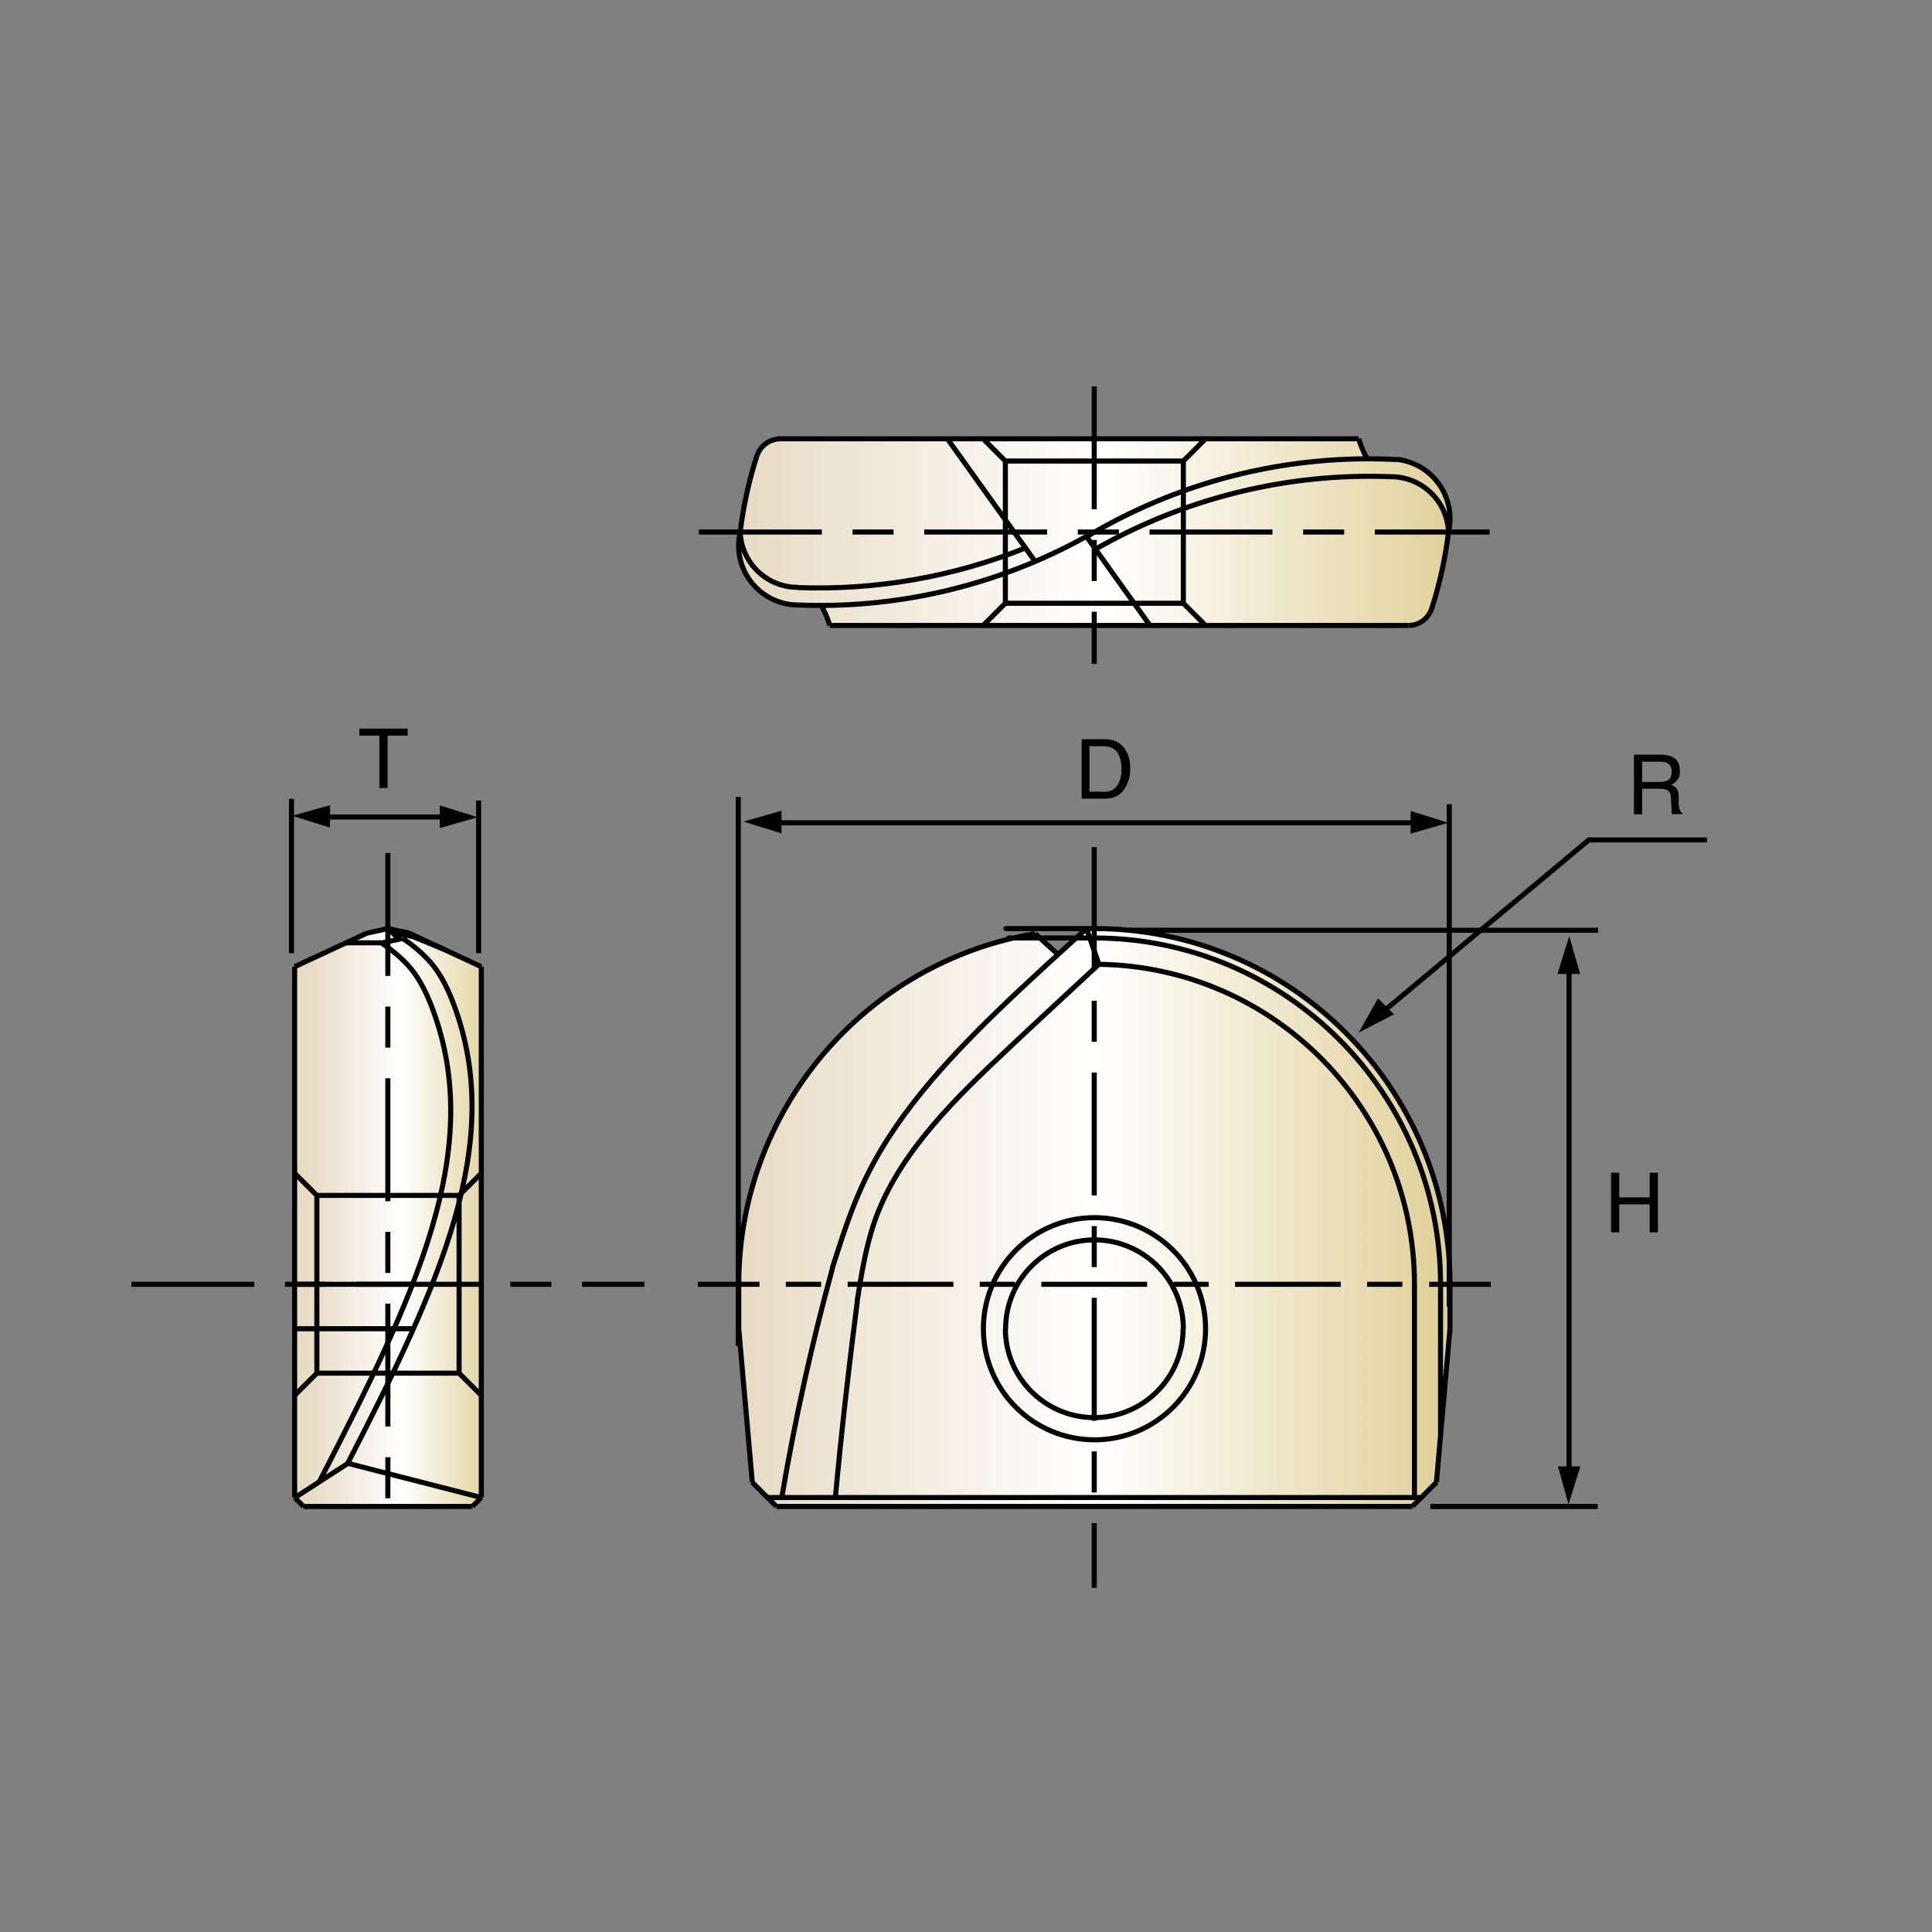
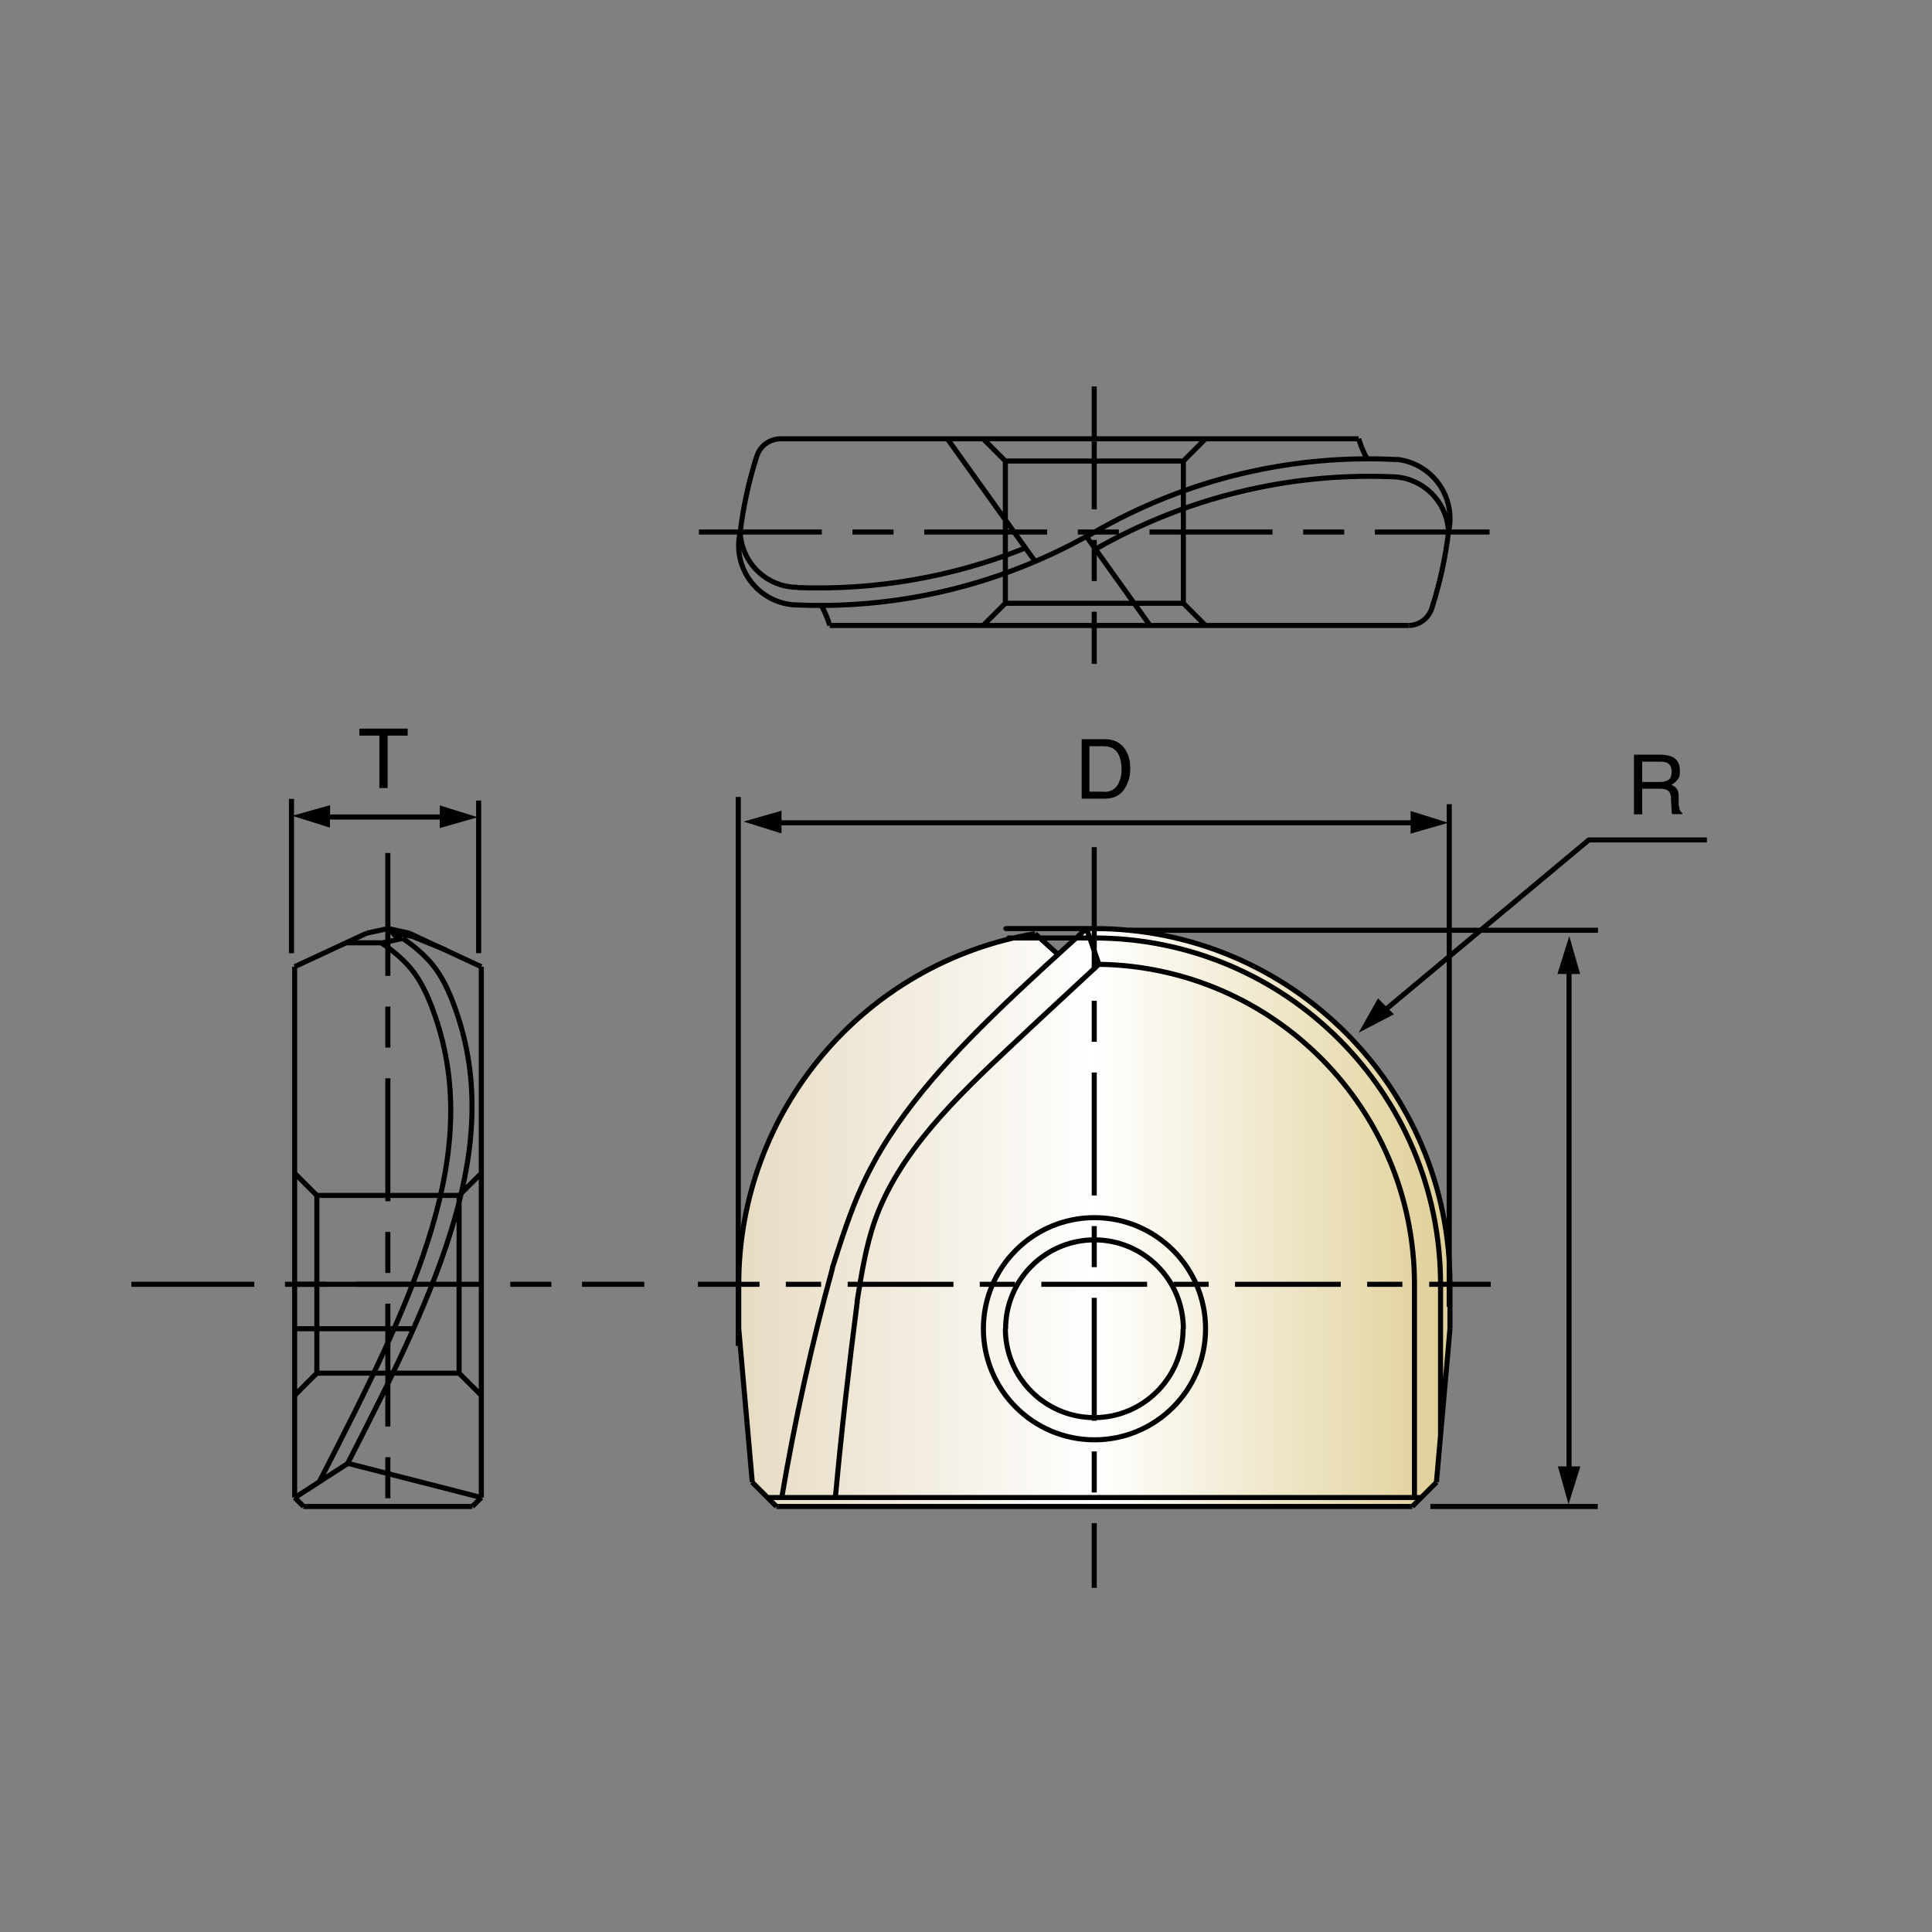
<svg xmlns="http://www.w3.org/2000/svg" id="Layer_1" data-name="Layer 1" viewBox="0 0 800 800">
  <rect x="0" y="0" width="800" height="800" fill="#808080" stroke="none" />
  <defs>
    <style>
      .cls-1, .cls-2, .cls-3, .cls-4, .cls-5, .cls-6 {
        fill: none;
      }

      .cls-2, .cls-3, .cls-4, .cls-5, .cls-6 {
        stroke: #000;
        stroke-width: 2.1px;
      }

      .cls-7 {
        fill: url(#linear-gradient-3);
      }

      .cls-8 {
        fill: url(#linear-gradient-2);
      }

      .cls-9 {
        fill: url(#linear-gradient);
      }

      .cls-3 {
        stroke-dasharray: 43.8 10.9 14.6 10.9;
      }

      .cls-3, .cls-4, .cls-5, .cls-6 {
        stroke-miterlimit: 10;
      }

      .cls-10 {
        clip-path: url(#clippath-1);
      }

      .cls-11 {
        clip-path: url(#clippath-2);
      }

      .cls-4 {
        stroke-dasharray: 50.9 12.7 17 12.7;
      }

      .cls-5 {
        stroke-dasharray: 14.6 10.9;
      }

      .cls-12 {
        clip-path: url(#clippath);
      }
    </style>
    <clipPath id="clippath">
-       <polygon class="cls-1" points="151.9 386.4 151.9 387.1 124.1 399.3 121.6 401.8 121.6 618.8 126.6 623.8 195.6 623.8 199.3 618.8 199.3 401.3 172.5 387.8 162.1 384.5 151.9 386.4" />
-     </clipPath>
+       </clipPath>
    <linearGradient id="linear-gradient" x1="-242.7" y1="3.7" x2="-235.7" y2="3.7" gradientTransform="translate(2797.1 463.5) scale(11)" gradientUnits="userSpaceOnUse">
      <stop offset="0" stop-color="#e7dbc3" />
      <stop offset=".5" stop-color="#fff" />
      <stop offset="1" stop-color="#e0d098" />
    </linearGradient>
    <clipPath id="clippath-1">
-       <path class="cls-1" d="M322.9,181.7c-9.3,1.5-9.5,7.2-9.5,7.2l-7.4,34.6c-2.4,15.3,12.4,23.9,12.4,23.9,7.6,5.4,21.8,3.4,21.8,3.4l4.9,8.3h236.6c7.6,0,9.9-3.6,9.9-3.6,4.6-8.2,8.8-38.2,8.8-38.2-.5-19-9.8-22.1-9.8-22.1-9.3-8.2-23.7-5.2-23.7-5.2l-5.9-9-238.1.7Z" />
-     </clipPath>
+       </clipPath>
    <linearGradient id="linear-gradient-2" x1="-203.1" y1="-20.3" x2="-196" y2="-20.3" gradientTransform="translate(8797.6 1069.9) scale(41.8)" gradientUnits="userSpaceOnUse">
      <stop offset="0" stop-color="#e7dbc3" />
      <stop offset=".5" stop-color="#fff" />
      <stop offset="1" stop-color="#e0d098" />
    </linearGradient>
    <clipPath id="clippath-2">
      <path class="cls-1" d="M451.2,383.9l-13.1,11.3-10.8-8.6c-51.2,6.3-90.3,54.6-90.3,54.6-32.4,44.2-30.7,79.4-30.7,79.4l-.4,27.9,5.6,64.1,11.3,11.3h261.3l10.4-9.7,6.7-62.4-.7-22.8c.8-25.6-12.4-56.3-12.4-56.3-22.5-48.9-62.2-69.7-62.2-69.7-34.3-18.4-69.8-19-74.2-19-.3,0-.5,0-.5,0Z" />
    </clipPath>
    <linearGradient id="linear-gradient-3" x1="-203" y1="-14.5" x2="-196" y2="-14.5" gradientTransform="translate(8812 1111.7) scale(41.9)" gradientUnits="userSpaceOnUse">
      <stop offset="0" stop-color="#e7dbc3" />
      <stop offset=".5" stop-color="#fff" />
      <stop offset="1" stop-color="#e0d098" />
    </linearGradient>
  </defs>
  <g id="DRW_YG-1_i-Xmill_XMB130A.svg">
    <g class="cls-12">
      <rect class="cls-9" x="121.6" y="384.5" width="77.7" height="239.3" />
    </g>
    <g class="cls-10">
      <rect class="cls-8" x="303.6" y="181" width="296.9" height="78" />
    </g>
    <g class="cls-11">
      <rect class="cls-7" x="304.6" y="383.9" width="296.6" height="239.9" />
    </g>
    <polygon points="136.7 333.4 136.6 342.7 121 337.8 136.7 333.4" />
    <path class="cls-2" d="M128.6,338.3h59.7M198.2,394.7v-63.2M120.7,394.7v-63.9" />
    <polygon points="168.8 301.7 168.8 304.6 160.5 304.6 160.5 326.3 157.1 326.3 157.1 304.6 148.8 304.6 148.8 301.7 168.8 301.7" />
    <polygon points="182.1 342.9 182.1 333.5 197.8 338.4 182.1 342.9" />
    <path class="cls-2" d="M318.4,340.7h273.5M305.7,557.3v-227.3M600.1,333v208.1" />
    <path d="M447.8,306.1h9.9c3.3,0,5.9,1.2,7.8,3.6,1.6,2.2,2.5,4.9,2.5,8.3s-.5,5-1.5,7.1c-1.7,3.7-4.7,5.6-8.8,5.6h-9.8v-24.7h0ZM457,327.9c1.1,0,2-.1,2.7-.4,1.3-.4,2.3-1.3,3.1-2.5.6-1,1.1-2.3,1.4-3.8.2-.9.2-1.8.2-2.6,0-3-.6-5.4-1.8-7.1-1.2-1.7-3.1-2.5-5.7-2.5h-5.8v18.8h5.8Z" />
    <polygon points="323.6 335.7 323.6 345.1 307.9 340.2 323.6 335.7" />
    <polygon points="584.1 345.2 584.1 335.8 599.7 340.7 584.1 345.2" />
    <polyline class="cls-2" points="569.5 421.6 657.9 347.8 706.8 347.8" />
    <path d="M676.5,312.5h11.2c1.8,0,3.3.3,4.5.8,2.3,1,3.4,3,3.4,5.8s-.3,2.7-.9,3.6c-.6.9-1.5,1.7-2.6,2.3,1,.4,1.7.9,2.2,1.6.5.6.8,1.7.8,3.1v3.3c.2.9.2,1.6.4,2.1.2.8.6,1.3,1.1,1.5v.5h-4.2c0-.2-.2-.5-.2-.8,0-.3,0-1-.1-1.9l-.2-4.1c0-1.6-.7-2.7-1.7-3.2-.6-.3-1.6-.5-2.9-.5h-7.3v10.6h-3.4v-24.7h0ZM687.3,323.8c1.5,0,2.7-.3,3.6-.9s1.3-1.7,1.3-3.4-.6-2.9-1.8-3.6c-.7-.3-1.5-.5-2.6-.5h-7.8v8.4h7.4Z" />
    <polygon points="570.6 413.4 577.2 420 562.6 427.6 570.6 413.4" />
    <g>
      <path class="cls-6" d="M170.9,387.8l13.5,5.5M170.9,387.8l-1.5-1.4M160.7,384.5l4.5,4.4M157.9,390.4h-14.8" />
      <line class="cls-4" x1="453.1" y1="350.8" x2="453.1" y2="657.5" />
    </g>
    <line class="cls-6" x1="289" y1="531.8" x2="314.5" y2="531.8" />
    <line class="cls-5" x1="325.4" y1="531.8" x2="345.5" y2="531.8" />
    <line class="cls-3" x1="351" y1="531.8" x2="586.3" y2="531.8" />
    <line class="cls-6" x1="591.8" y1="531.8" x2="617.3" y2="531.8" />
    <path class="cls-4" d="M453.1,160v114.9M54.4,531.8h212.4M160.6,353.2v268.1M289.4,220.3h327.4" />
    <path class="cls-6" d="M416.3,249.8l-9.2,9.2M499.2,259l-9.2-9.2M490,249.8h0M416.3,190.9l-9.2-9.2M499.2,181.7l-9.2,9.2M490,190.9h0M416.3,190.9h73.6M416.3,249.8h73.6M416.3,190.9v58.9M490,190.9v58.9M190.1,568.6l9.2,9.2M199.3,485.8l-9.2,9.2M190.1,495h0M131.2,568.6l-9.2,9.2M122,485.8l9.2,9.2M131.2,495h0M131.2,568.6v-73.6M190.1,568.6v-73.6M131.2,568.6h58.9M131.2,495h58.9M499.2,550.2c0-25.4-20.6-46-46-46s-46,20.6-46,46,20.6,46,46,46,46-20.6,46-46ZM122,620.1l3.7,3.7M162.1,385.9l8.8,1.9M166.7,388.6l-8.8,1.9M428.6,386.6c3.2,2.9,6.4,5.8,9.6,8.7M392.3,181.7l36.4,50.9M449.9,222.2l26.3,36.8M144,606l-22,14.2M199.3,620.1l-55.4-14.2M157.9,390.4c4.7,3.2,9,6.7,12.5,11,3.9,4.8,6.6,10.7,8.8,16.6,21.6,58.2-6.8,117.6-46.9,195.4M343.6,259c-.9-2.9-2-5.6-3.5-8.3M562.6,181.7c.9,2.9,2,5.6,3.5,8.3M306.5,220.3c.5,12.8,11,22.9,23.8,22.9M306.5,220.3c-3.1,13.3,5.2,26.5,18.5,29.6,1,.2,1.9.4,2.9.5M583.4,259c4.4-.1,8.2-3,9.5-7.2M592.9,251.8c3.3-10.2,5.6-20.8,6.9-31.5M599.8,220.3c-.5-12.8-11-22.9-23.8-22.9M599.8,220.3c3-13.3-5.2-26.5-18.5-29.6-.9-.2-1.9-.4-2.9-.5M576,197.4c-42.8-1.7-85.2,8.8-122.4,30M578.4,190.3c-43.8-2.3-87.3,8.2-125.3,30.1M322.9,181.7c-4.4.2-8.2,3-9.5,7.2M313.4,188.8c-3.3,10.3-5.6,20.8-6.9,31.5M330.3,243.3c32.3,1.2,64.4-4.4,94.3-16.4M449.9,222.2c1.1-.6,2.2-1.2,3.2-1.8M327.8,250.4c42.5,2.2,84.8-7.6,122.1-28.3M343.6,259h239.7M562.6,181.7h-239.7M169.4,386.4l29.9,13.9M160.7,384.5l8.8,1.9M151.9,386.4l-29.9,13.9M160.7,384.5l-8.8,1.9M171.2,550.2h-49.2M170.4,531.8h-48.4M199.3,620.1l-3.7,3.7M122,400.3v219.8M199.3,400.3v219.8M195.6,623.8h-70M166.7,388.6c.8.4,7.6,4.9,12.5,11,3.9,4.8,6.6,10.7,8.8,16.6,21.1,56.8-5.4,114.7-44,189.7M584.8,623.8l10.1-10.1M321.5,623.8l-10.1-10.1M596.5,531.8v62.7M449.9,384.5l5.1,14.7M596.5,531.8c0-79.2-64.2-143.4-143.4-143.4s-1.3,0-1.9,0M305.9,550.2l5.6,63.5M455,399.3c-11.9,11.1-23.9,22.1-36.1,33.6-22.9,21.5-46.8,44.3-56.8,73-3.6,10.5-5.4,21.7-7.2,33M449.9,384.5c-12.1,11-24.3,22-36.2,33.5-22.3,21.6-44,45.1-56.7,73-5,10.9-8.7,22.6-12.4,34.2M344.7,525.2c-8.6,31.3-15.6,63-21,95M355,538.8c-3.5,27.1-6.6,54.2-9.1,81.4M585.7,531.8c0-72.5-58.2-131.5-130.7-132.5M428.6,386.6c-70.9,12-122.7,73.4-122.7,145.2M600.4,531.8c0-81.3-66-147.3-147.3-147.3s-2.2,0-3.2,0M588.5,620.1h-270.6M305.9,550.2l5.6,63.5M600.4,550.2l-5.6,63.5M600.4,531.8v18.4M584.8,623.8h-263.3M305.9,531.8v18.4M416.3,550.2c0,20.3,16.5,36.8,36.8,36.8s36.8-16.5,36.8-36.8M585.7,531.8v88.4M490,550.2c0-20.3-16.5-36.8-36.8-36.8s-36.8,16.5-36.8,36.8" />
    <path class="cls-2" d="M649.7,391.6v220.3M592.3,623.8h69.3M661.7,385.2h-194.2" />
-     <polygon points="667.1 485.6 670.5 485.6 670.5 495.8 683.1 495.8 683.1 485.6 686.5 485.6 686.5 510.3 683.1 510.3 683.1 498.7 670.5 498.7 670.5 510.3 667.1 510.3 667.1 485.6" />
    <polygon points="654.3 403.3 644.9 403.3 649.8 387.6 654.3 403.3" />
    <polygon points="645.1 607.2 654.4 607.2 649.5 622.9 645.1 607.2" />
  </g>
</svg>